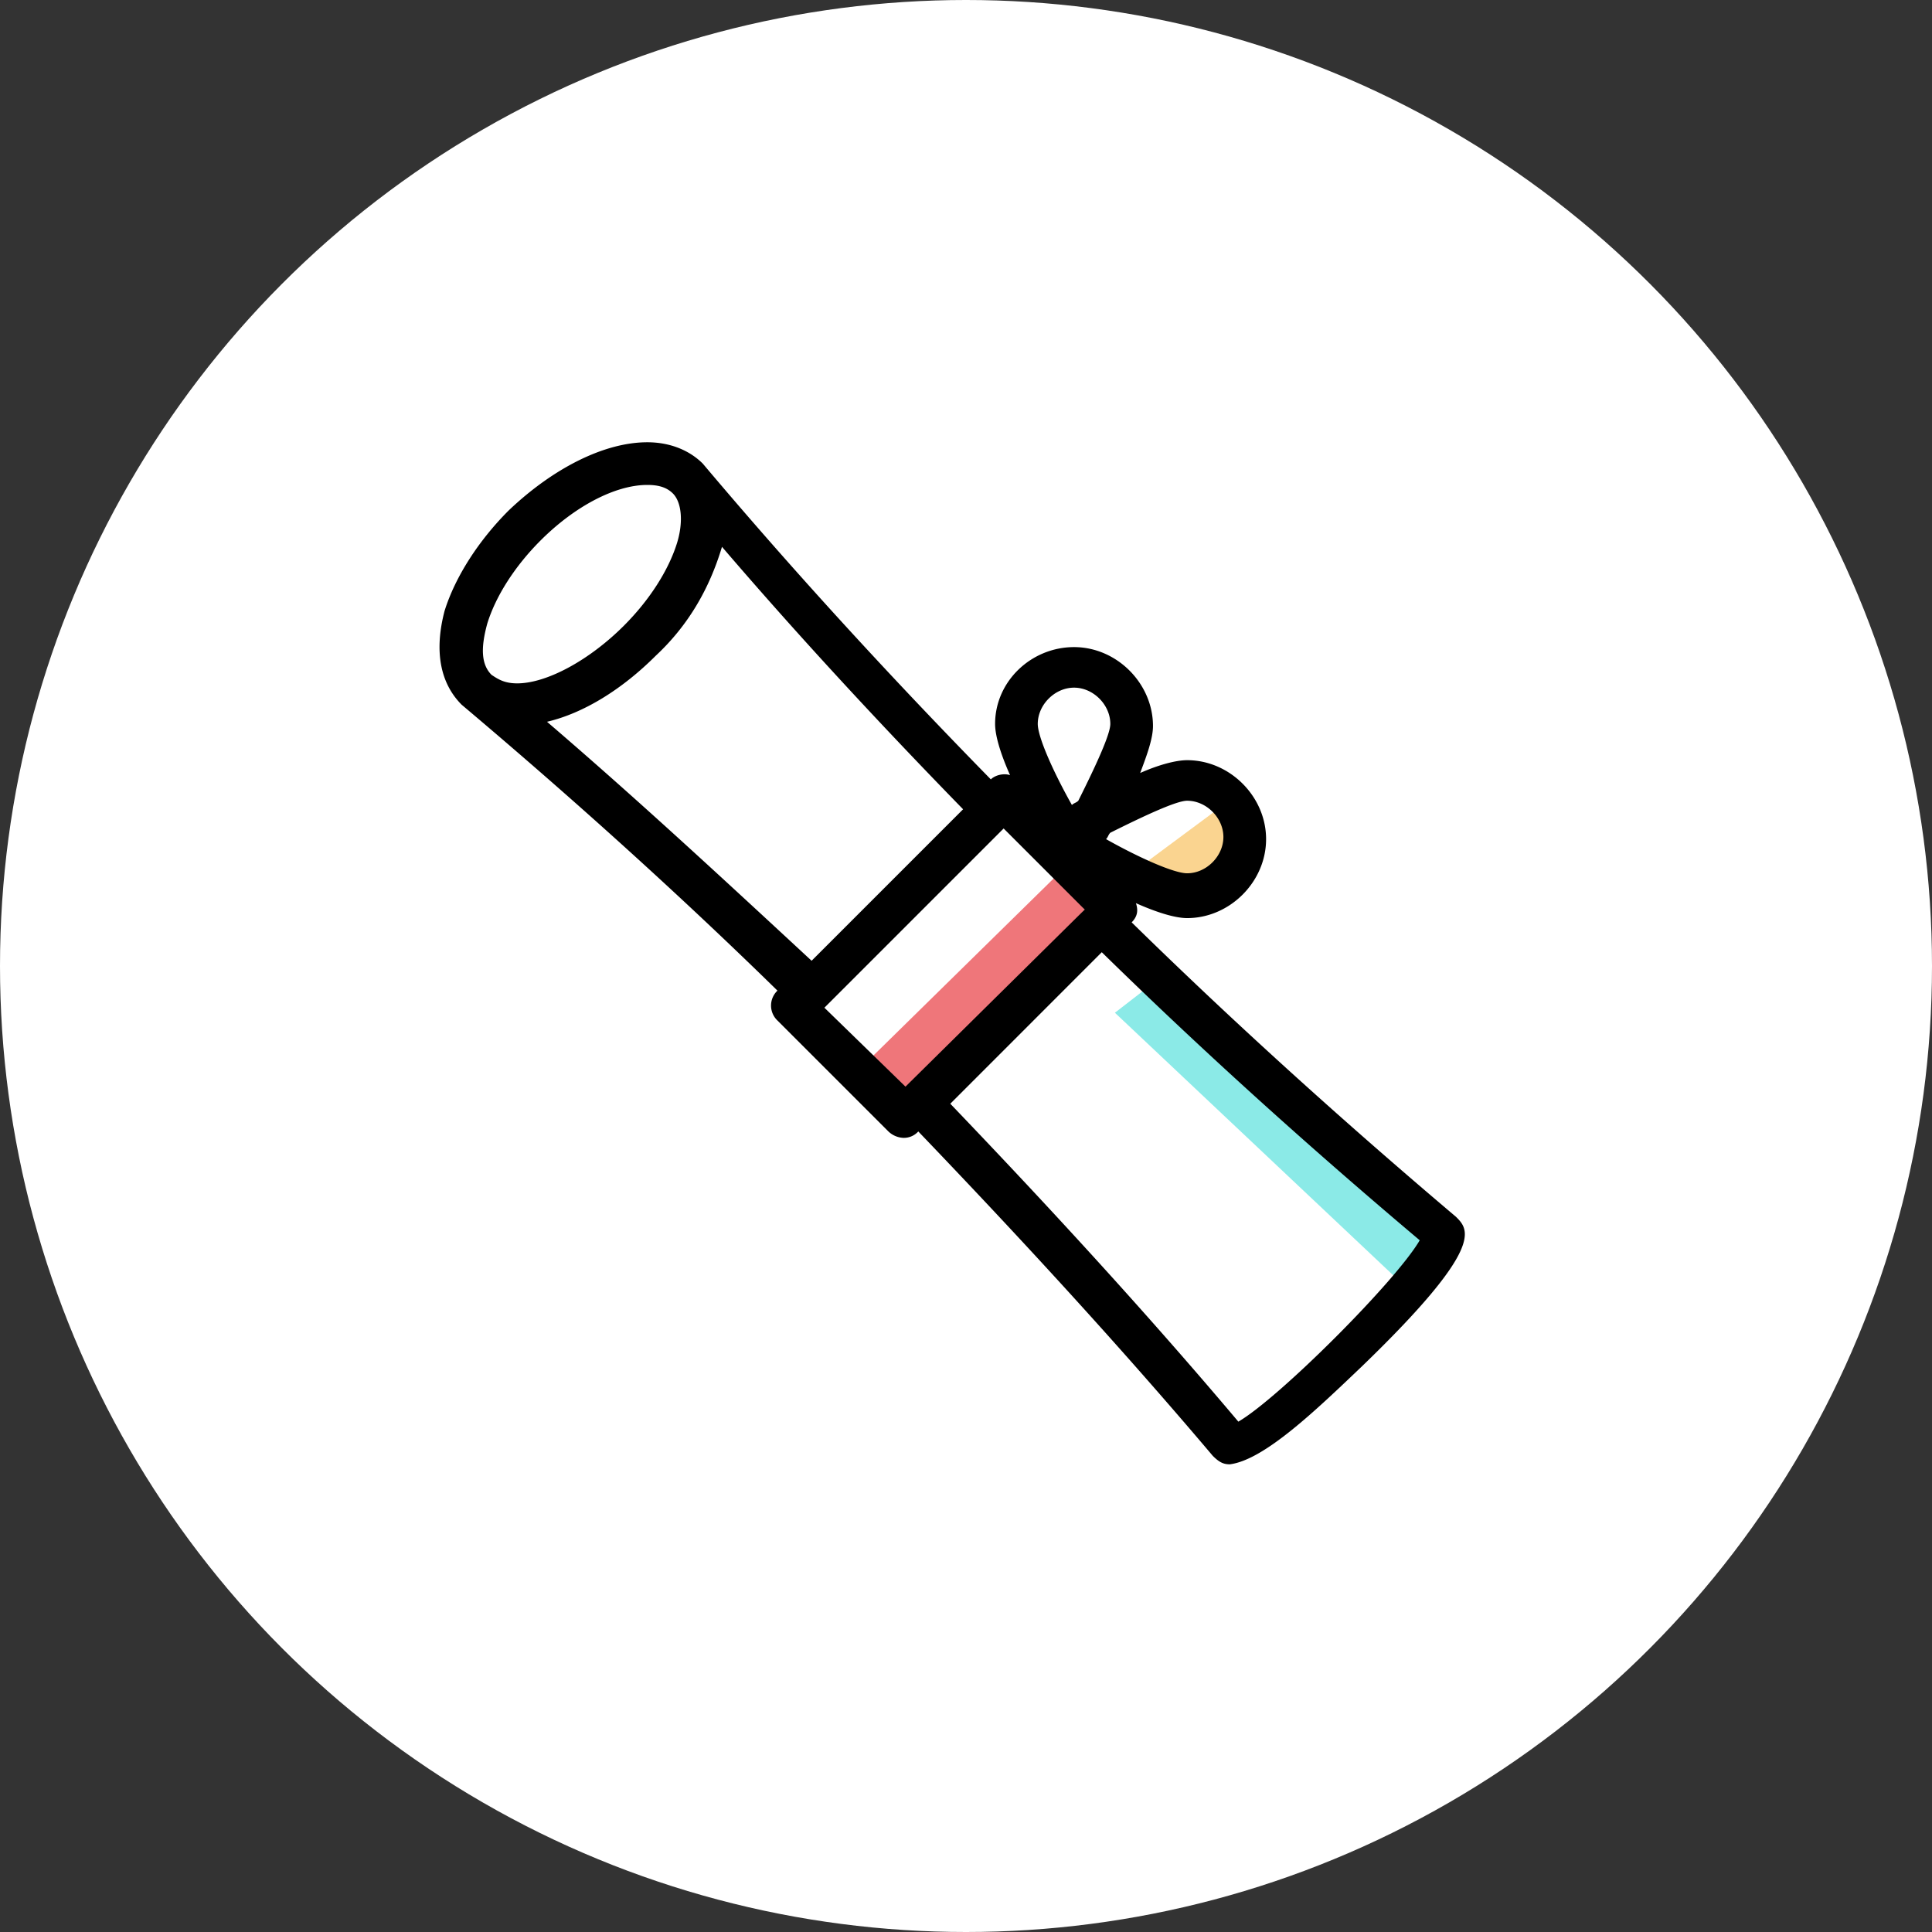
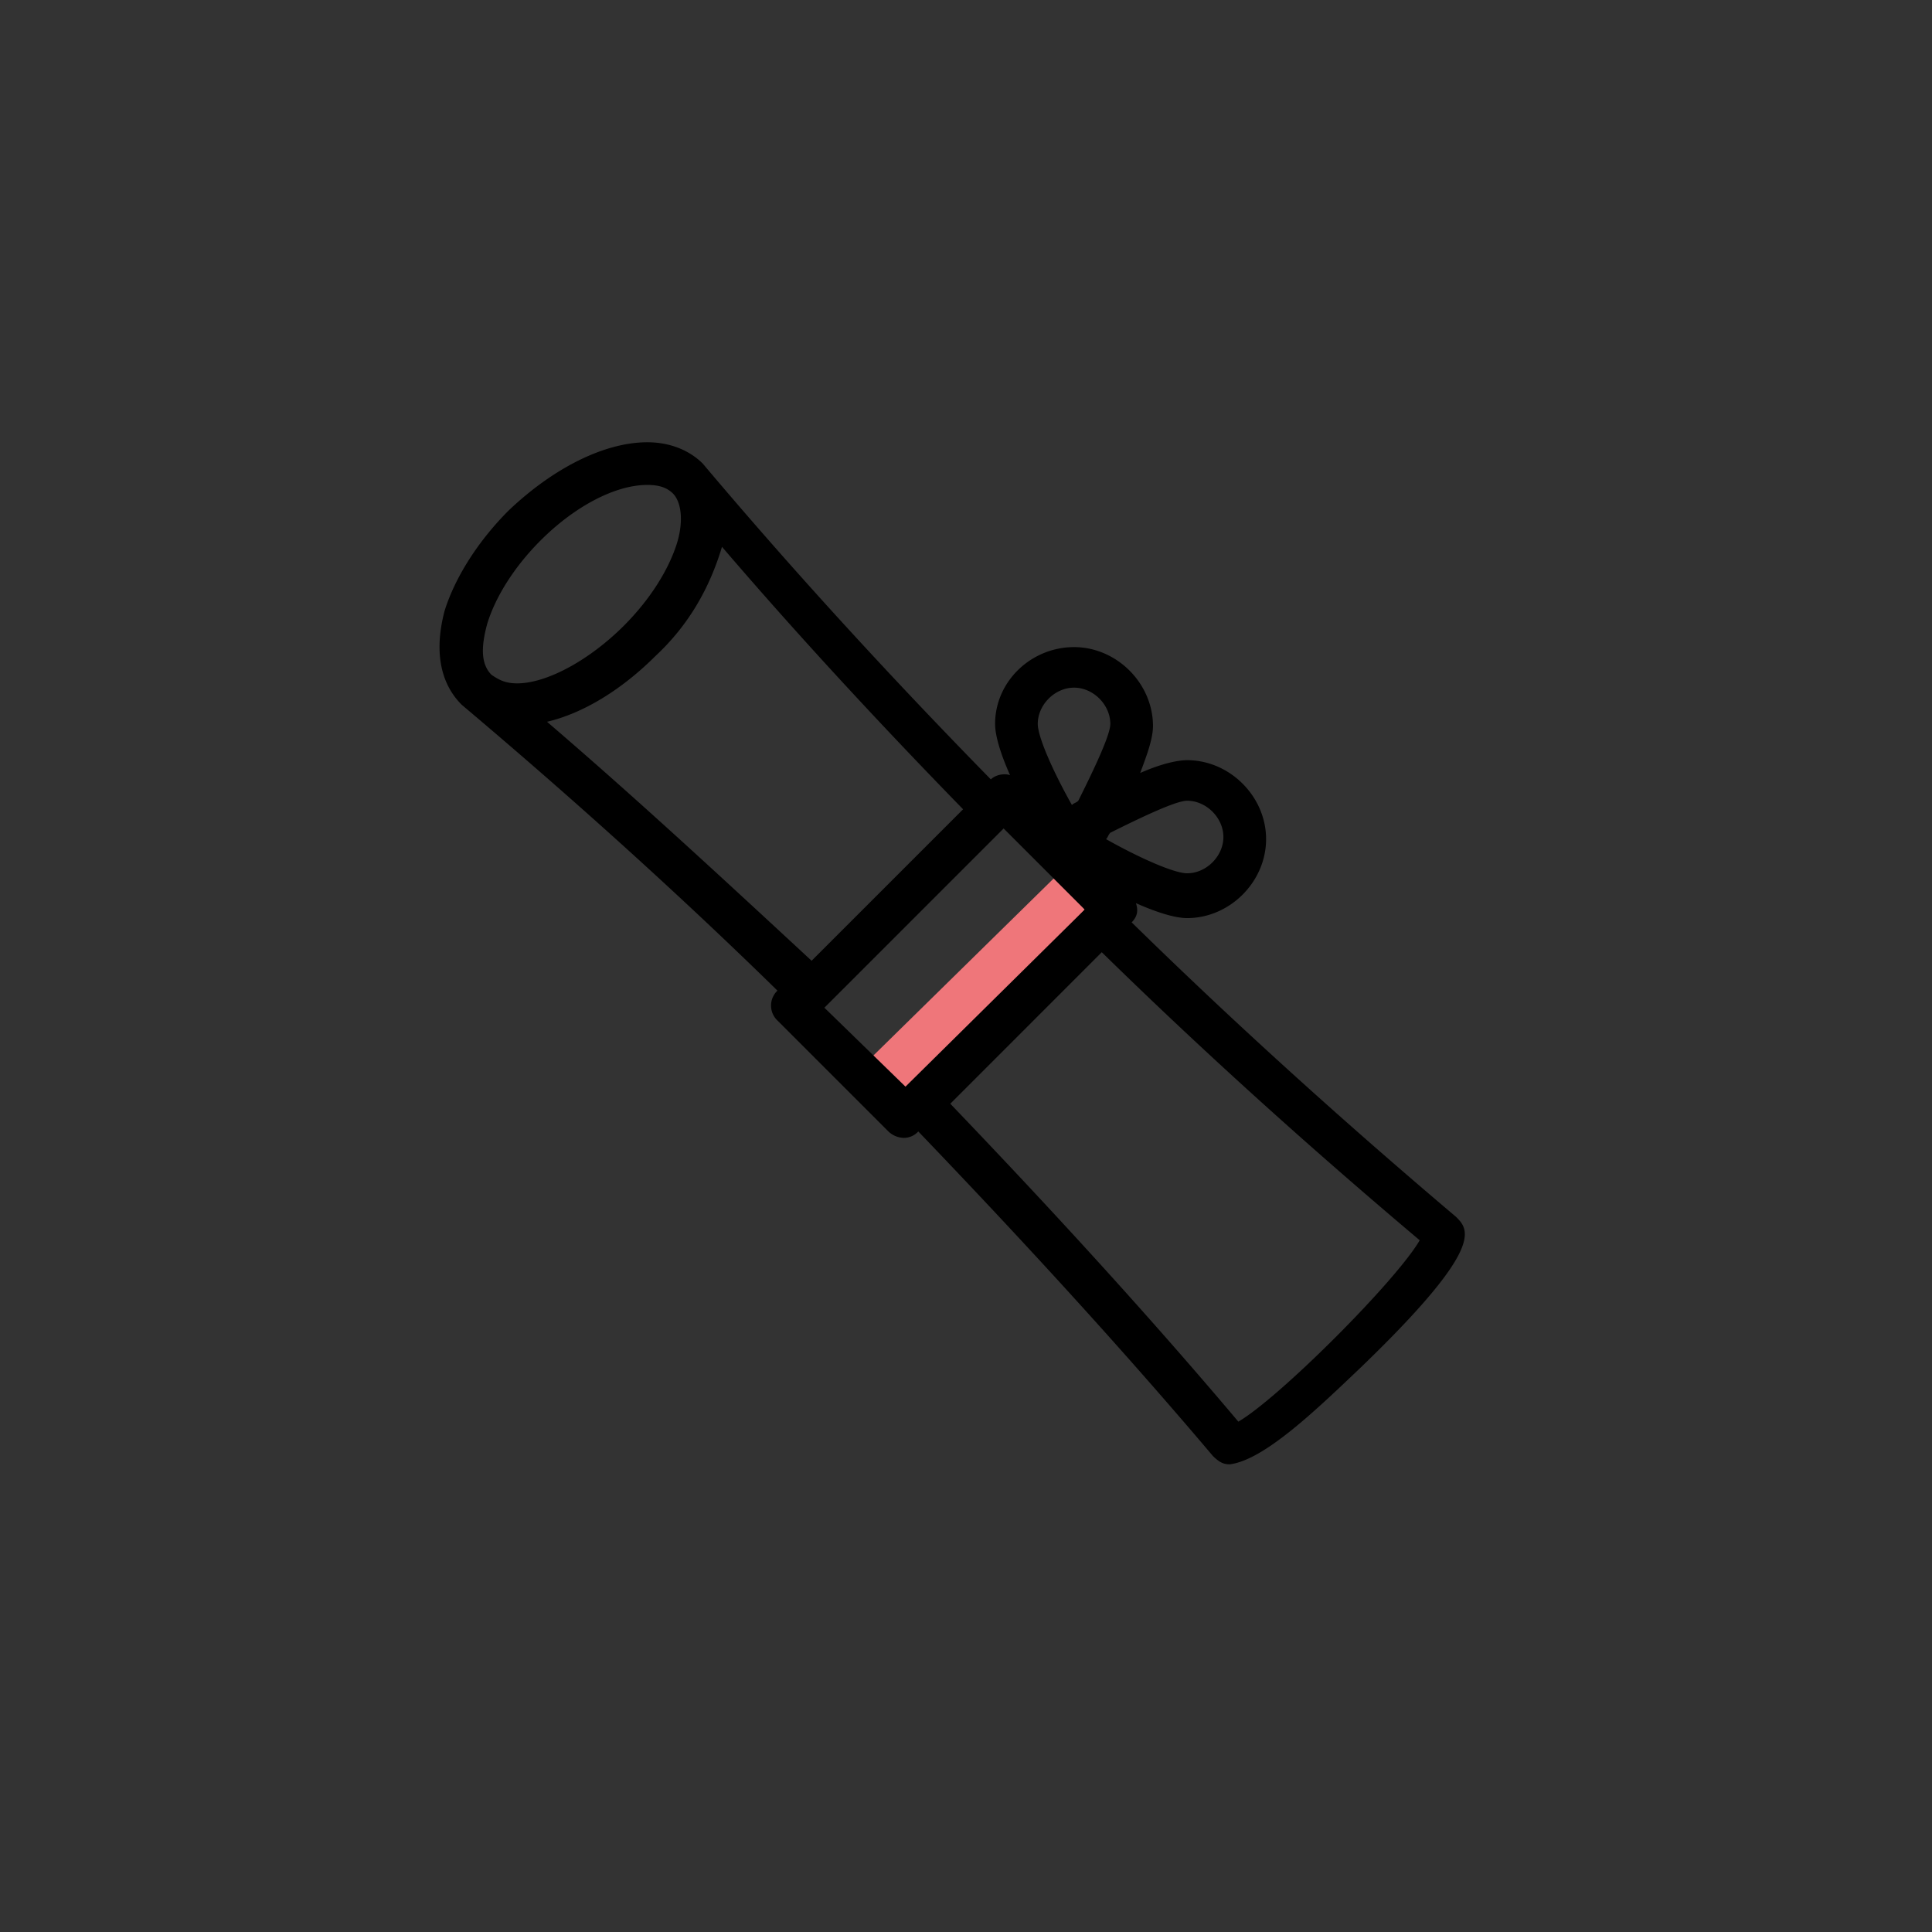
<svg xmlns="http://www.w3.org/2000/svg" width="83" height="83" viewBox="0 0 83 83">
  <rect x="0" y="0" width="83" height="83" fill="#333333" stroke="none" />
  <g fill="none" fill-rule="evenodd">
-     <circle fill="#FFF" cx="41.5" cy="41.5" r="41.5" />
    <g fill-rule="nonzero">
      <path fill="#EF767A" d="M46.6 39.075l-1.107-1.558-8.16 8.014 1.498 2.175z" />
-       <path fill="#FAD490" d="M53.8 35.592l-1.242-1.009-3.391 2.515 1.498 2.174z" />
-       <path fill="#8BEAE7" d="M60.3 55.208l1.347-2.03L49.36 42.375l-1.463 1.133z" />
      <path d="M62.55 52.275c-4.767-4.033-9.442-8.25-13.933-12.65.275-.275.275-.55.183-.825.825.367 1.65.642 2.2.642 1.833 0 3.392-1.559 3.392-3.392S52.833 32.658 51 32.658c-.458 0-1.192.184-2.017.55.275-.733.55-1.466.55-2.016 0-1.834-1.558-3.392-3.391-3.392-1.834 0-3.392 1.467-3.392 3.3 0 .55.275 1.375.642 2.2-.275-.092-.642 0-.825.183-4.309-4.4-8.434-8.891-12.375-13.566-.55-.55-1.375-.917-2.384-.917-1.833 0-4.033 1.1-5.958 2.933-1.283 1.284-2.292 2.842-2.75 4.309-.458 1.741-.183 3.116.733 4.033 4.675 3.942 9.259 8.067 13.567 12.283a.886.886 0 0 0 0 1.284l4.767 4.766a.99.99 0 0 0 .641.275.832.832 0 0 0 .642-.275c4.308 4.492 8.617 9.167 12.65 13.934.275.275.458.366.733.366 1.467-.183 3.667-2.291 5.684-4.216 5.316-5.134 4.583-5.867 4.033-6.417zM51 34.4c.825 0 1.558.733 1.558 1.558 0 .825-.733 1.559-1.558 1.559-.55 0-2.017-.642-3.483-1.467.091-.092.091-.183.183-.275 1.467-.733 2.842-1.375 3.3-1.375zm-4.858-4.858c.825 0 1.558.733 1.558 1.558 0 .458-.642 1.833-1.375 3.3-.092.092-.183.092-.275.183-.825-1.466-1.467-2.933-1.467-3.483 0-.825.734-1.558 1.559-1.558zm-25.025-.55c-.459-.459-.459-1.192-.184-2.2.367-1.192 1.192-2.475 2.292-3.575 1.467-1.467 3.208-2.384 4.583-2.384.459 0 .825.092 1.1.367.367.367.459 1.192.184 2.108-.367 1.192-1.192 2.475-2.292 3.575-1.467 1.467-3.3 2.475-4.583 2.475-.55 0-.825-.183-1.1-.366zm2.383 2.016c1.558-.366 3.208-1.375 4.675-2.841 1.375-1.284 2.292-2.842 2.842-4.675 3.3 3.85 6.783 7.608 10.358 11.275l-6.508 6.508c-3.759-3.483-7.517-6.967-11.367-10.267zm15.4 15.675c0 .092 0 .092 0 0l-3.483-3.391 7.7-7.7 3.483 3.483-7.7 7.608zm14.3 14.392c-3.942-4.675-8.158-9.258-12.375-13.658l6.508-6.509c4.4 4.309 8.984 8.434 13.659 12.375-1.009 1.742-6.05 6.784-7.792 7.792z" fill="#000" />
    </g>
  </g>
</svg>